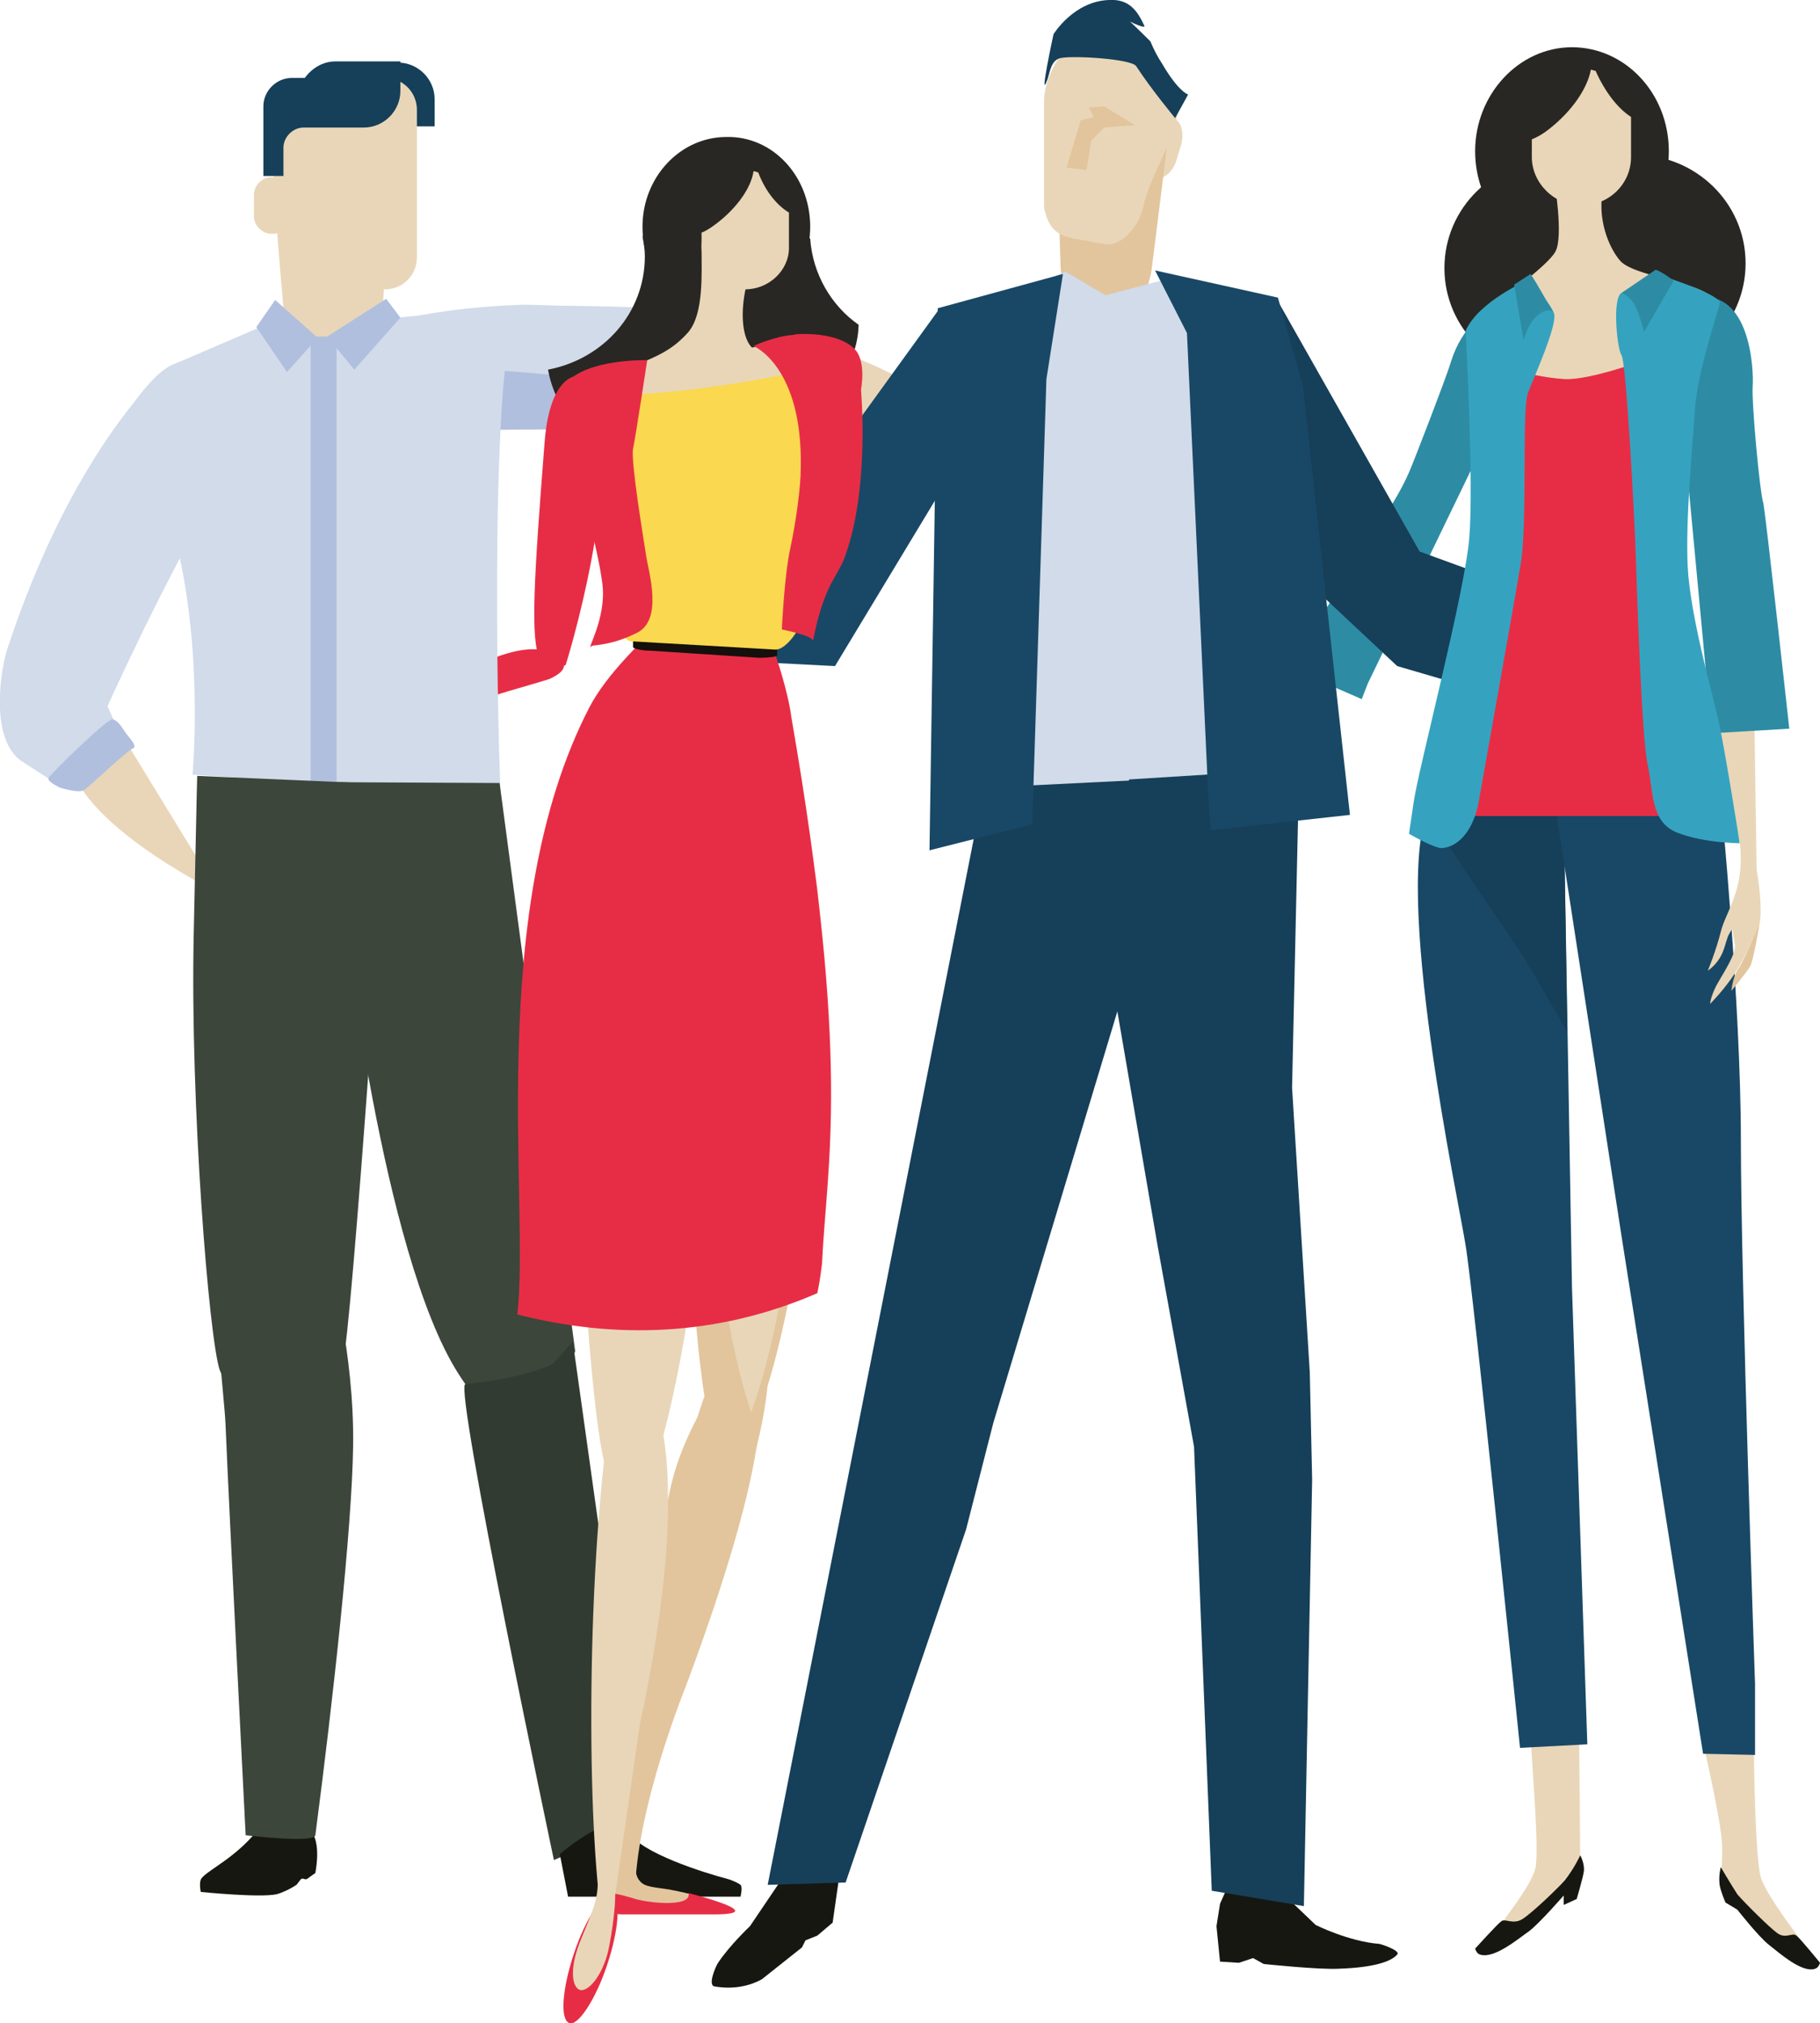
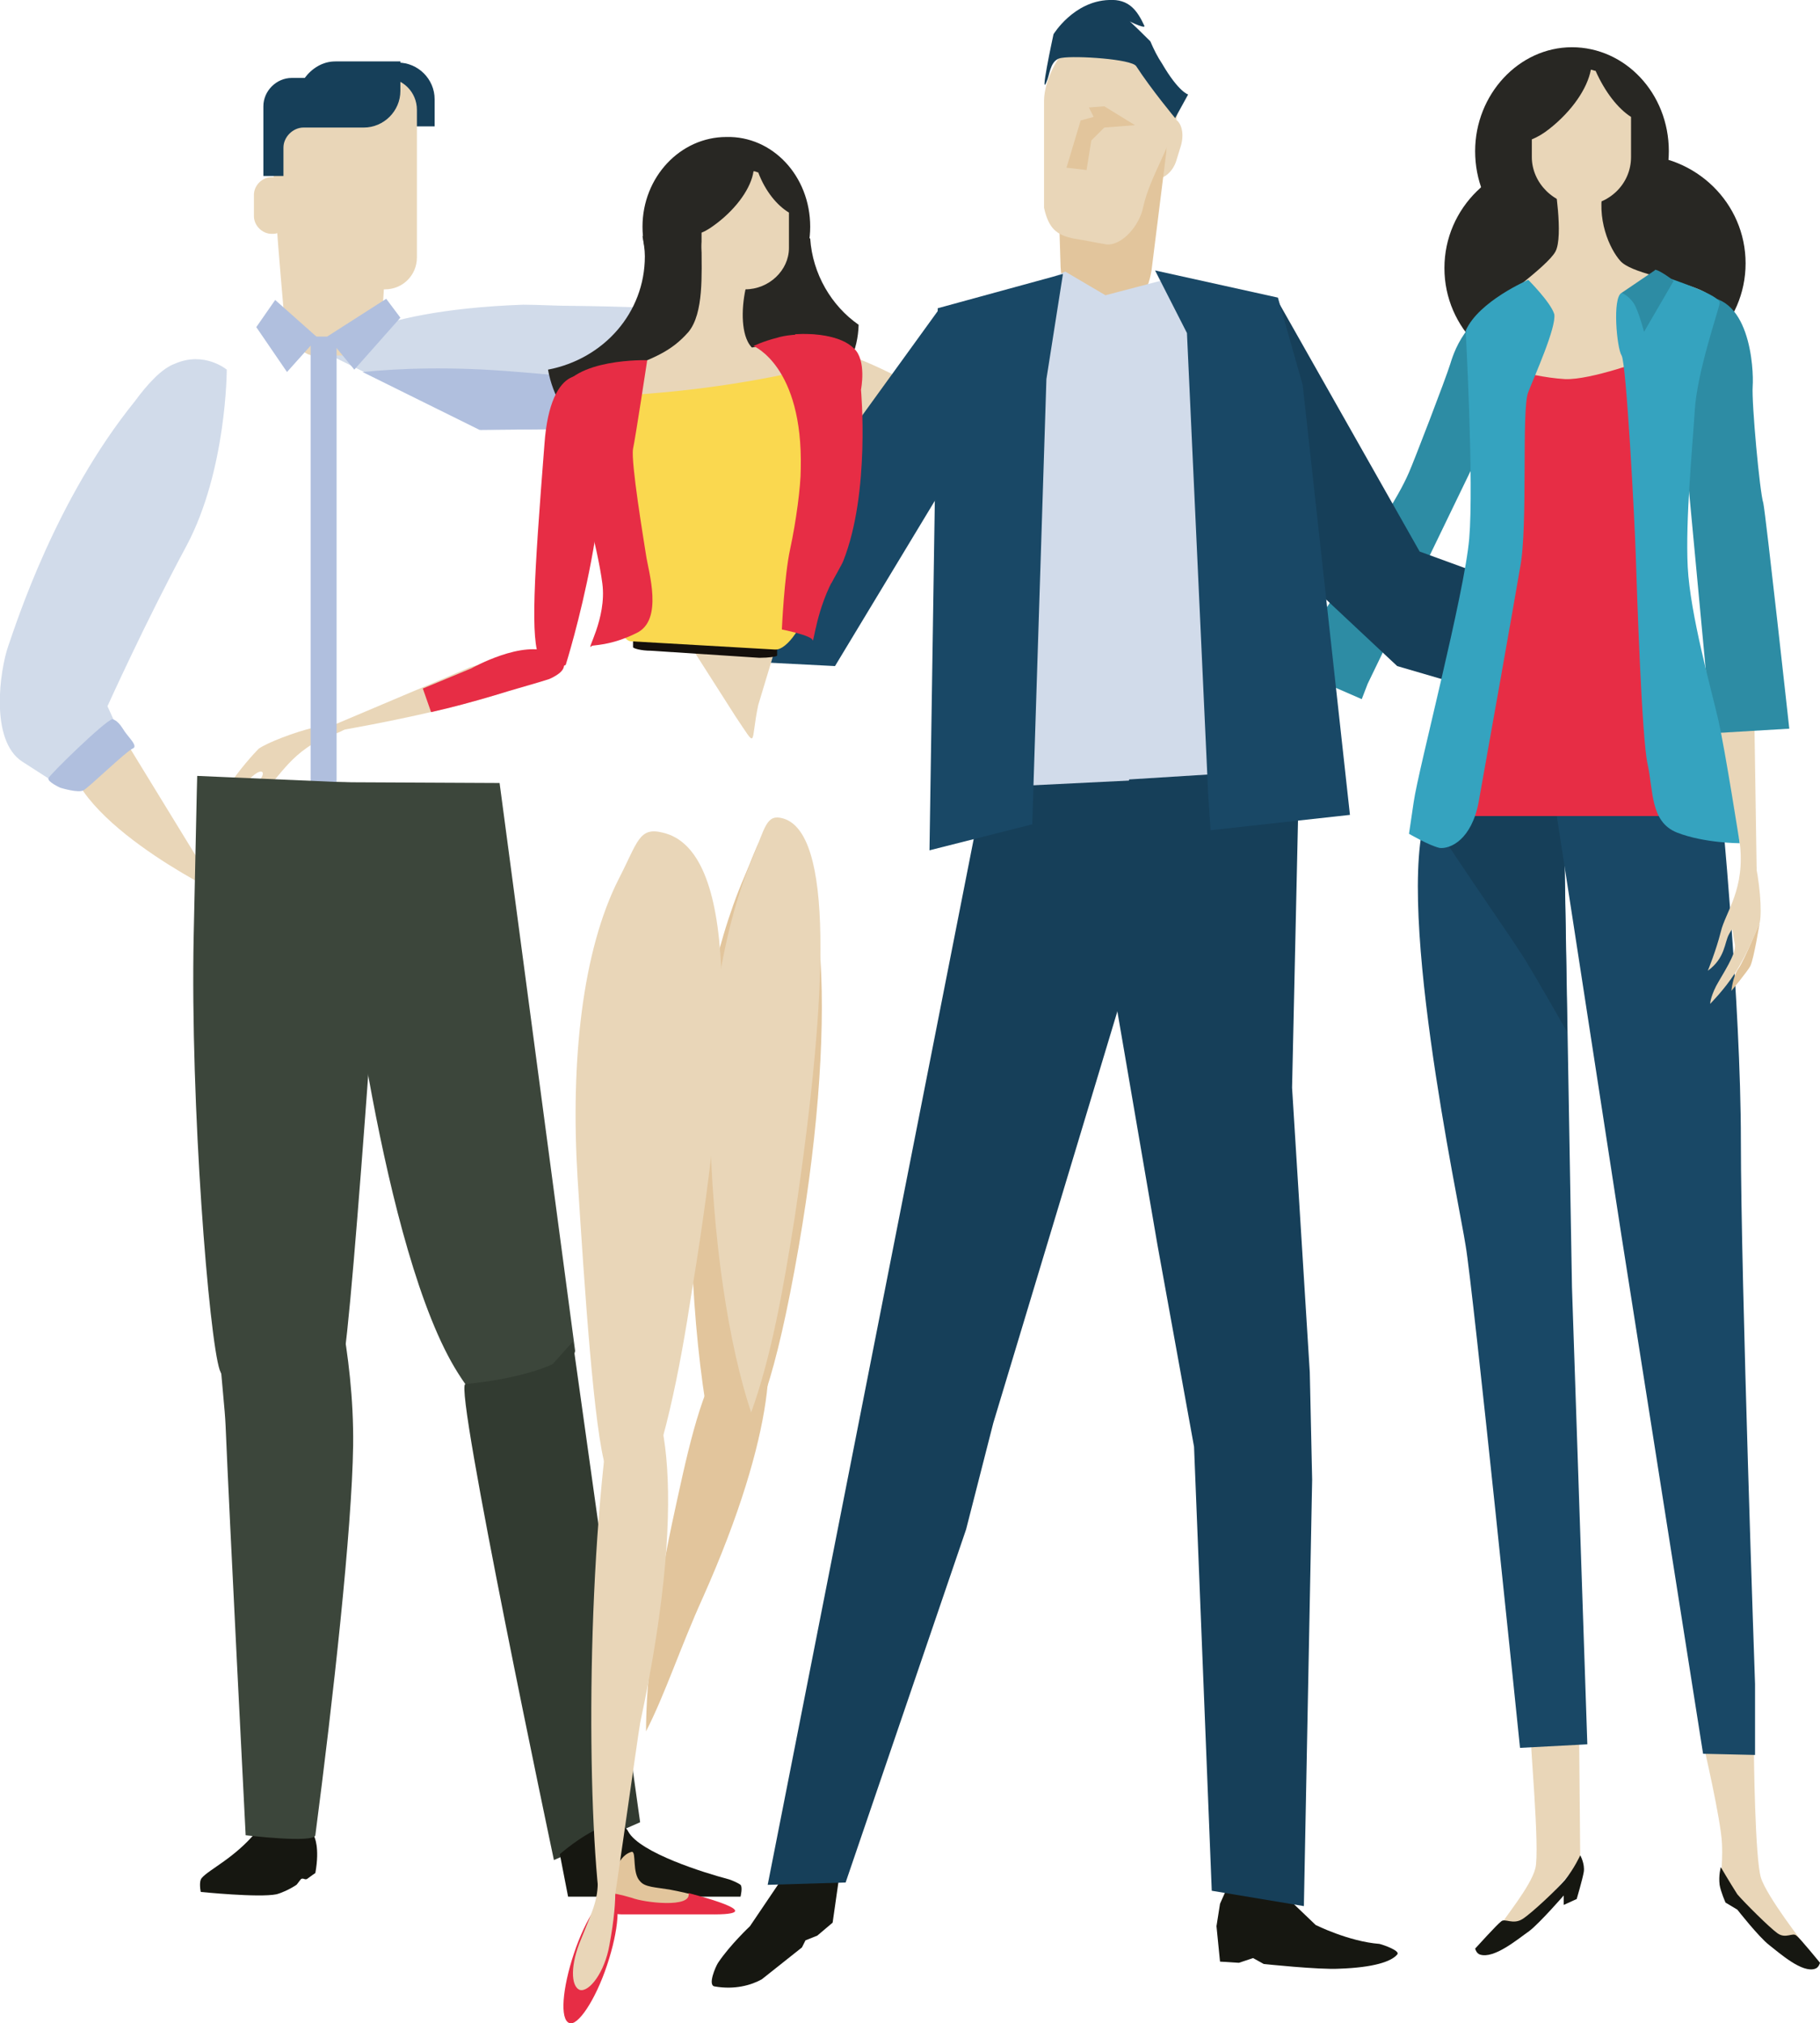
<svg xmlns="http://www.w3.org/2000/svg" version="1.1" id="Calque_1" x="0px" y="0px" viewBox="0 0 154.1 171.3" style="enable-background:new 0 0 154.1 171.3;" xml:space="preserve">
  <style type="text/css">
	.st0{fill:#E9D6B8;}
	.st1{fill:#E72D45;}
	.st2{fill:#D1DBEA;}
	.st3{fill:#B0BFDE;}
	.st4{fill:#161711;}
	.st5{fill:#3C463B;}
	.st6{fill:#323B31;}
	.st7{fill:#163F59;}
	.st8{fill:#2D8CA4;}
	.st9{fill:#282723;}
	.st10{fill:#194866;}
	.st11{fill:#E2C59C;}
	.st12{fill:#35A3BF;}
	.st13{fill:#15100C;}
	.st14{fill:#FAD84F;}
</style>
  <g>
    <g>
      <path class="st0" d="M48,55.7c0,0,0.4,1.2-6.2,3.2s-15.7,3.4-15.7,3.4l13.7-5.8C39.9,56.5,45.6,54.5,48,55.7z" />
      <path class="st0" d="M28.2,62.2c-3.5,1.2-4.6,3.8-5.8,4.7c-1.2,1-2.1,1.7-2.1,1.7s1.4-2.1,1.8-2.7s0-0.9-0.9,0s-3.3,3.7-3.3,3.7    s0.5-1.5,1.3-2.8c1-1.6,2.4-3.1,2.7-3.4c0.7-0.5,3-1.4,4.7-1.8C28.5,61.3,30.7,61.3,28.2,62.2z" />
      <path class="st1" d="M36.5,60.3c1.8-0.4,3.6-0.9,5.3-1.4c1.6-0.5,3.8-1.1,4.7-1.4c2.7-1.2,0.2-2.2,0.2-2.2    c-2.4-1.2-6.8,1.3-6.8,1.3l-4.1,1.7L36.5,60.3z" />
    </g>
    <g>
      <g>
        <path class="st0" d="M67.1,36l18.4,1.9c0,0-8.8-6.7-15.5-8.4C63.2,27.7,66.8,36,67.1,36z" />
        <path class="st2" d="M27.6,29.9c0,0,2.9-3.6,16.7-4.1c1.2,0,2.8,0.1,4.2,0.1c17.8,0.2,17.3,2,17.3,2l3.9,1.2l-0.5,7l-28.5,0.3     L27.6,29.9z" />
        <path class="st3" d="M40.6,36.4l24.2-0.2v-0.1L61,34.7c0,0,0.6-1.8-17.1-3.2c-5.8-0.5-10.1-0.3-13.2,0L40.6,36.4z" />
        <polygon class="st3" points="66.2,30.6 65.6,35.2 65.6,36.4 68.9,37 68.5,31.4    " />
      </g>
      <path class="st0" d="M32.4,26.1c-0.2,2.1-1.3,3.9-2.5,4c-1.1,0-2.3,0-3.4,0c-1.2-0.1-2.3-1.9-2.5-4c-0.3-3.5-0.6-6.9-0.8-10.4    c-0.2-2.1,0.6-6.2,2.4-7.5c1.6-1.1,3.5-1.1,5.2,0c1.8,1.2,2.6,5.4,2.4,7.5C32.9,19.1,32.6,22.6,32.4,26.1z" />
      <path class="st0" d="M9.5,60.9l9,14.7c0,0-13.4-6.5-12.7-12.5C6.5,57.2,9.5,60.9,9.5,60.9z" />
-       <path class="st2" d="M43.8,25.9l-10.2,1l-6.4,2l-5.4-1.1l-7.2,3.1c0,0-3.2,3.1-0.2,13.1s1.9,21.6,1.9,21.6l26.1,1.7    C42.3,67.3,41.2,31.5,43.8,25.9z" />
      <path class="st2" d="M19.2,31.3c0,0-1.9-1.6-4.4-0.5c-1.1,0.4-2.3,1.7-3.4,3.2c-6.7,8.3-10,18.7-10.7,20.7s-1.6,8,1.2,9.8    c2.8,1.8,2.8,1.8,2.8,1.8l6.1-3.5l-1.2-1.9l-0.5-1.1c0,0,3.2-7.1,6.7-13.6C19.2,39.8,19.2,31.3,19.2,31.3z" />
      <polygon class="st3" points="26.9,28.6 24.3,31.5 21.7,27.7 23.3,25.4   " />
      <polygon class="st3" points="32.7,25.3 27.7,28.5 30,31.3 33.9,26.9   " />
      <rect x="26.3" y="28.5" class="st3" width="2.2" height="37.7" />
      <path class="st4" d="M17.1,159c-0.3,0.3-0.1,1.2-0.1,1.2s4.9,0.5,6.4,0.2c0.4-0.1,1.1-0.4,1.7-0.8c0.1-0.1,0.3-0.4,0.4-0.5    c0.2-0.1,0.3,0.1,0.5,0c0.4-0.3,0.7-0.5,0.7-0.5c0.4-2.2-0.1-3.1-0.1-3.1s-4.2-1.4-4.9-0.4C19.9,157.3,17.7,158.3,17.1,159z" />
      <path class="st5" d="M29.1,77.1c0,0,3.2,29,9.7,39.2c6.5,10.3,9.9-1.9,9.9-1.9l-6.4-48.1l-20.4-0.1C21.9,66.3,26,66.1,29.1,77.1z" />
      <path class="st5" d="M32.9,66.4c0,0-3.1,46.7-3.9,49.1c-2.6,8-9.4,3.2-10.4,0.5c-0.9-2.7-2.5-22.4-2.2-36.8s0.3-13.5,0.3-13.5    L32.9,66.4z" />
      <path class="st5" d="M27.9,107.1c0,0,2.1,7.3,2,15.3c-0.1,7.1-1.7,21.5-3.2,33c-0.1,0.7-5.9,0-5.9,0s-1.4-27.4-1.7-34.7    c-0.1-2.6-1.2-10.1-0.2-12.5C20.7,103.8,25.1,103.7,27.9,107.1z" />
      <path class="st6" d="M46.8,115.5c0,0-2.3,1.2-7.4,1.7c-1,0.1,7.5,40.3,7.5,40.3l7.3-3.2l-5.7-40.7L46.8,115.5z" />
      <path class="st4" d="M47.4,157l0.7,3.6h3.7c0,0,0.2-0.5,0.5-0.5s0.6,0.5,1,0.5c0.8,0,1.6,0,2,0c0.7,0,7.4,0,7.4,0s0.2-0.8,0-1    c-0.1-0.1-0.7-0.4-1.1-0.5c-1.9-0.5-7.4-2.2-8.4-4C52.1,152.9,47.4,157,47.4,157z" />
      <path class="st3" d="M9.5,60.9c0,0,0.4,0,0.9,0.8c0.4,0.7,1.4,1.5,0.8,1.7c-0.6,0.3-3.6,3.2-4.1,3.5c-0.4,0.3-2-0.2-2-0.2    s-1.1-0.5-1-0.8C4.1,65.7,8.8,61.1,9.5,60.9z" />
      <g>
        <path class="st7" d="M28.6,7.6V5.3h1h2.6h1.5c1.7,0,3.1,1.4,3.1,3.1v2.3h-1h-2.6h-1.5C30,10.7,28.6,9.3,28.6,7.6z" />
        <path class="st0" d="M23.7,21.8c0,1.5,1.2,2.7,2.7,2.7h6.2c1.5,0,2.7-1.2,2.7-2.7V9.3c0-1.5-1.2-2.7-2.7-2.7h-6.2     c-1.5,0-2.7,1.2-2.7,2.7V21.8z" />
        <path class="st7" d="M28.4,5.2c-1.1,0-2,0.6-2.6,1.4h-1.1c-1.3,0-2.4,1.1-2.4,2.4v5.9H24v-2.4c0-0.9,0.8-1.7,1.7-1.7h1h2.6h1.5     c1.7,0,3.1-1.4,3.1-3.1V5.2L28.4,5.2L28.4,5.2z" />
        <path class="st0" d="M24.6,16.5c0-0.8-0.7-1.5-1.5-1.5H23c-0.8,0-1.5,0.7-1.5,1.5v1.8c0,0.8,0.7,1.5,1.5,1.5h0.1     c0.6,0,1.1-0.4,1.3-0.9" />
      </g>
    </g>
    <g>
      <path class="st0" d="M118.5,45.1c-4.5,2.3-12.6,17-12.6,17s-1.6,6.4,12.2-10.7C122.2,46.3,119.6,44.6,118.5,45.1z" />
      <path class="st0" d="M100.7,76.3l-0.6-2.1v-1.8l1-2.7c0,0,1.5-2.7,2.4-3.5s2.8-5,3.2-5.4c0.4-0.4,3.3,0.2,3.3,0.2    s-3.2,3.7-4.3,5.3c-1.1,1.6-2,4.4-2.4,5c-0.7,1.1-1.6,1.8-1.6,1.8s0.8-1.9,1.1-2.3c0.3-0.5-0.4-0.5-0.4-0.5s-1.4,2.5-1.5,3.2    c-0.1,0.8,0.1,1.5,0.1,1.5L100.7,76.3z" />
      <path class="st8" d="M126.1,36.6l-10.3,21.3l-0.5,1.3l-6.2-2.7c7.6-11.9,9.2-14.2,10.2-16.5c0.4-0.9,3.1-7.9,3.5-9.2    c0.4-1.3,1.6-4.8,6.3-5.7C133.6,24.2,126.1,36.6,126.1,36.6z" />
    </g>
    <polygon class="st7" points="108.2,25.5 120.2,46.7 142.4,54.8 143.3,63.7 118.3,56.4 107.2,46  " />
    <g>
      <path class="st9" d="M141.1,22.7c0,5.1-4.2,9.2-9.4,9.2c-5.2,0-9.4-4.1-9.4-9.2s4.2-9.2,9.4-9.2C136.9,13.6,141.1,17.7,141.1,22.7    z" />
      <g>
        <path class="st0" d="M133.7,146.4l0.1,11.2c0,0-4,4.9-5.5,5.7c-1.5,0.8-1.3,0.1-1.2-0.3c0.1-0.4,2.5-3.2,2.9-4.8     c0.4-1.6-0.5-11.1-0.4-11.6C129.7,146.1,133.7,146.4,133.7,146.4z" />
        <path class="st0" d="M144.2,147.6c0,0,1.5,6.4,1.6,8.5c0.1,2.2-0.3,2.8,0.3,3.5c0.6,0.7,4.7,6.1,5.7,6.1s1-1,1-1     s-3.2-4.1-3.7-5.7s-0.6-10.3-0.6-11.1C148.4,147,144.2,147.6,144.2,147.6z" />
        <path class="st0" d="M145.6,48.6c0,0-1.6,0.2-0.7,8.6c0.8,8.4,3.9,20.6,3.9,20.6l-0.3-19.6C148.6,58.2,148.2,50.7,145.6,48.6z" />
        <path class="st10" d="M132.4,68.6l0.7,40.4l1.3,38.7l-5.7,0.3c0,0-4-39.1-4.6-42.5c-0.5-3.4-6.4-30.6-3-37.4     C124.5,61.3,132.4,68.6,132.4,68.6z" />
        <path class="st7" d="M121.1,68.1c-0.1,0.2-0.2,0.4-0.3,0.7c3.7,5.7,7.1,10.5,7.9,11.8c0.5,0.7,2,3.3,4,6.8l-0.3-18.7     C132.4,68.6,124.5,61.3,121.1,68.1z" />
        <path class="st10" d="M145.7,67.7c0,0,1.7,17.2,1.7,28.9c0,11.7,1.2,46,1.2,46v6l-4.4-0.1l-6.9-43.8l-5.7-37H145.7z" />
        <path class="st9" d="M147.8,22.3c0,5.1-4.2,9.2-9.4,9.2c-5.2,0-9.4-4.1-9.4-9.2s4.2-9.2,9.4-9.2S147.8,17.2,147.8,22.3z" />
        <path class="st9" d="M141.3,12.8c0,4.8-3.7,8.8-8.2,8.8s-8.2-3.9-8.2-8.8c0-4.8,3.7-8.8,8.2-8.8S141.3,7.9,141.3,12.8z" />
        <path class="st0" d="M131.6,15.3c0,0,0.8,4.7,0.1,6c-0.7,1.3-5.1,4.3-5.7,5.2c-0.7,0.9,1.3,7.9,7.7,6.9c6.4-1,12.1-5.1,12.1-6.1     s-0.1-2.1-2.2-2.9s-5.5-1.3-6.4-2.3s-2.1-3.6-1.4-6.4C136.5,13,131.6,15.3,131.6,15.3z" />
        <path class="st8" d="M142.6,37.2l2.2,23.5v1.4l6.7-0.4c0,0-2-18.2-2.2-19.1c-0.3-0.9-1-8.5-0.9-9.9s-0.2-8.2-4.7-7.5     C139.3,25.9,142.6,37.2,142.6,37.2z" />
        <path class="st0" d="M135.1,6c-0.1,0-0.3-0.1-0.4-0.1c-0.3,1.6-1.6,3.5-3.5,5c-0.5,0.4-1,0.7-1.5,0.9v1.5c0,2.2,1.9,4.1,4.2,4.1     c2.3,0,4.2-1.8,4.2-4.1V9.9C137,9.2,135.9,7.8,135.1,6z" />
        <path class="st1" d="M143.9,69.1h-21l3-17.8l-0.7-20.9c0,0,3.9,1.5,7.3,1.7c2.2,0.1,7-1.7,7-1.7L143.9,69.1z" />
        <path class="st11" d="M149,78.1c0,0-0.5,3.1-0.8,3.7c-0.2,0.4-1.6,2.1-1.6,2.1s0.1-1.2,0.6-1.9C147.7,81.3,149,78.1,149,78.1z" />
        <path class="st12" d="M124.1,28c0,0,0.7,12.9,0.3,17.6c-0.4,4.7-4.3,19.5-4.7,22.3c-0.4,2.7-0.4,2.7-0.4,2.7s1.7,1,2.6,1.2     c0.9,0.1,2.7-0.7,3.3-3.9c0.7-3.9,3.1-17.4,3.5-19.8c0.7-3.5,0.1-13.5,0.7-14.9c0.5-1.3,2.4-5.5,2.2-6.6c-0.3-1-2.2-2.9-2.2-2.9     S125.2,25.5,124.1,28z" />
        <path class="st12" d="M140.6,23.3c0,0-2.5,1.1-3.3,1.5s-0.4,4.7,0,5.3c0.4,0.6,1.1,13.8,1.2,16.9s0.5,15.4,1,17.7     c0.5,2.2,0.2,4.9,2.5,5.8s5.3,0.9,5.3,0.9s-1.2-7.7-1.8-10.4c-0.6-2.6-2.4-9-2.6-13s0.4-10.1,0.6-13.3c0.2-3.2,2-8.4,2.1-9     C145.8,25,141.4,23.6,140.6,23.3z" />
        <path class="st4" d="M133.8,157.1c0,0,0.4,0.7,0.3,1.4c-0.1,0.6-0.6,2.3-0.6,2.3l-1.1,0.5v-0.8c0,0-2,2.3-2.9,3     c-1,0.7-3,2.4-4.2,2c-0.3-0.1-0.4-0.5-0.4-0.5s1.9-2.1,2.2-2.3c0.3-0.3,1,0.3,1.8-0.2s3-2.6,3.6-3.3     C133.3,158.2,133.8,157.1,133.8,157.1z" />
        <path class="st4" d="M145.7,158.1c0,0-0.2,0.7-0.1,1.5c0.1,0.6,0.5,1.5,0.5,1.5l1,0.6c0,0,1.8,2.3,2.7,3c0.9,0.7,2.8,2.4,3.9,2     c0.3-0.1,0.4-0.5,0.4-0.5s-1.7-2.1-2-2.3c-0.3-0.3-0.9,0.3-1.6-0.2s-2.8-2.6-3.4-3.3C146.4,159.3,145.7,158.1,145.7,158.1z" />
        <path class="st8" d="M140.1,22.9l-2.8,1.9c0,0,0.8,0.3,1.2,1.2c0.4,0.9,0.7,2.1,0.7,2.1l2.5-4.3     C141.7,23.7,140.1,22.6,140.1,22.9z" />
-         <path class="st8" d="M129.6,23.2l0.5,0.8l1.5,2.6c0,0-0.3-0.8-1.4,0.1c-0.8,0.6-1.2,2.1-1.2,2.1l-0.8-4.7L129.6,23.2z" />
        <path class="st0" d="M147.3,71.3c0.5,4-1.2,5.9-1.6,7.6c-0.4,1.6-1.1,3.3-1.1,3.3c1.5-1.1,1.4-2.4,1.8-3.1s0.2-0.5,0.5,0.9     c0.1,0.8-1,2.4-1.6,3.5c-0.5,1-0.5,1.5-0.5,1.5s1.2-1.2,2.1-2.6c1.1-1.7,1.9-3.8,2.1-4.3c0.2-0.9,0-3.6-0.5-5.5     C148.1,70.5,147,68.4,147.3,71.3z" />
      </g>
    </g>
    <polygon class="st10" points="79.5,26.2 83.2,35.7 70.7,56.4 62.9,56 63.8,47.9  " />
    <g>
      <path class="st9" d="M56.1,19.8c-0.6,0-1.2,0.1-1.7,0.2c0.1,0.6,0.2,1.1,0.2,1.7c0,4.8-3.5,8.7-8.2,9.6c0.8,4.5,4.9,8,9.8,8    c5.5,0,9.9-4.3,9.9-9.7C66,24.2,61.6,19.8,56.1,19.8z" />
      <path class="st9" d="M68.6,20.2c-1.2-0.6-2.5-1-4-1c-4.5,0-8.2,3.6-8.2,8s3.7,8,8.2,8c4.4,0,8-3.4,8.1-7.7    C70.4,25.9,68.8,23.2,68.6,20.2z" />
      <path class="st9" d="M68.6,19.2c0,4.2-3.2,7.6-7.1,7.6s-7.1-3.4-7.1-7.6s3.2-7.6,7.1-7.6C65.4,11.5,68.6,14.9,68.6,19.2z" />
      <path class="st0" d="M52.3,31.5c0,0,3.4,6.6,7.3,7.5c4,0.9,9.5,0.1,10-1.5c0.6-1.6-0.8-4.7-1.7-5.5c-0.9-0.8-3.9-1.6-4.6-3.1    c-0.6-1.2-0.5-3.4,0-5.1s1.8-1.8,0.5-2.6c-1.4-0.8-0.8-1.6-2.2-1.4c-1.4,0.2-2.2-0.3-2.2,1c0,2.4,0.2,5.7-1.1,7.3    C56.8,29.8,55.4,30.3,52.3,31.5z" />
      <path class="st0" d="M64.2,14.6c-0.1,0-0.2-0.1-0.4-0.1c-0.2,1.4-1.4,3.1-3.1,4.4c-0.4,0.3-0.8,0.6-1.3,0.8V21    c0,1.9,1.6,3.5,3.7,3.5c2,0,3.7-1.6,3.7-3.5v-3C65.8,17.4,64.8,16.2,64.2,14.6z" />
      <path class="st11" d="M59.5,160.7c0,0-0.7-0.3-2.8-0.7c-1.2-0.2-2.1-0.2-2.5-0.7c-0.7-0.7-0.3-2.5-0.7-2.5    c-1.7,0.4-2.3,4.4-1.3,4.9s6.6-0.2,7.1-0.2C59.7,161.5,59.6,160.6,59.5,160.7z" />
-       <path class="st11" d="M63.3,116.3c-0.8-0.4-3.3,1.8-4.3,3.8c-2,3.9-2.4,6.1-3,10.5c-1,6.9-2.6,18-3.1,22.6    c-0.4,4.2-2.3,9.2,0.9,8.6c-0.4-5.9,2.5-14.5,4.3-19.1C63.9,127.2,65.7,117.5,63.3,116.3z" />
      <path class="st1" d="M58.3,160.3c0.3,1.3-3.8,0.8-4.8,0.4c-1-0.3-1.7-0.4-1.7-0.4h-0.1v0.1c0,0.7-0.3,1.7,0.9,1.7H60    C65.9,162.2,58.3,160.3,58.3,160.3z" />
      <path class="st11" d="M65.8,70.6c-1.4-0.5-1.5,0.7-2.8,3.7c-2.5,5.8-4.4,14.6-4.5,24.1c-0.2,11.2,0.9,21,2.7,27.3    c2.3-4.2,3.8-6.6,5.7-16.2C71.1,88.2,70.1,72.1,65.8,70.6z" />
      <path class="st11" d="M64,111.7c-0.6-0.4-1.9,1.4-2.9,3.3c-2,3.6-2.9,8-4.2,14c-1.5,7.1-2.2,13.5-2.2,17.6    c1.6-3.1,2.9-7.1,4.8-11.3C65.8,121.2,65.9,113,64,111.7z" />
      <path class="st0" d="M64.2,59.7c-0.7,3.3,0,3.8-1.9,1L48.2,38.6c-1.9-2.8-0.8-6.1,2.5-6.8l17.5-3.2c3.3-0.7,4.3,2.6,3.6,5.9    L64.2,59.7z" />
      <path class="st0" d="M56.1,70.5c-2-0.5-2.1,0.8-3.7,3.9c-3.1,6.1-4.1,15.4-3.5,25.3c0.6,9.5,1.4,21.5,2.4,24.6    c0.5,1.4,2.1,2.7,2.6,3.9c2.3-5.3,3.6-11.8,4.7-19C62.3,86.7,62.3,71.9,56.1,70.5z" />
      <path class="st0" d="M66.3,69.3c-1.4-0.4-1.5,0.7-2.6,3.4c-2.3,5.4-3.8,13.4-3.6,22.1c0.2,10.2,1.6,19.1,3.5,24.8    c1.7-4.7,2.7-10.3,3.7-16.6C70.2,83.5,70.5,70.5,66.3,69.3z" />
-       <path class="st1" d="M69.2,109.5c0.2-0.9,0.3-1.7,0.4-2.5c0.4-8.6,2.5-16.9-2.6-46.3c-0.2-1.6-0.9-4-1.4-5.4    c-3.2-2.4-6.3-0.6-9.8-2.5c-1.3,1.4-4.4,4.2-5.9,7.1c-8.9,17.2-5,42.2-6.1,51.4C52,113.4,60.7,113.2,69.2,109.5z" />
      <path class="st1" d="M50.4,32.7c2.4,8.1-2.5,23.6-2.5,23.6s-1.6,0.9-2.2-0.5c-0.8-1.7-0.5-6.7,0.4-18.2    C46.6,30.5,50,31.4,50.4,32.7z" />
      <path class="st13" d="M65.8,55.5c0,0.1-0.7,0.2-1.5,0.2l-9.2-0.6c-0.8,0-1.5-0.2-1.5-0.3v-0.5c0-0.1,0.7-0.2,1.5-0.2l9.2,0.6    c0.8,0,1.5,0.2,1.5,0.3V55.5z" />
      <path class="st14" d="M72,41.2c-0.7-2.8-1.5-5.6-2.2-8.4c-0.2-0.6-0.4-1.2-0.7-1.7c-6.2,1.5-12.6,2.3-19,2.5    c0,0.3-0.1,0.5-0.1,0.8c-0.2,3,0.1,6-0.1,9c-0.1,1.3,0.9,2.5,2,3.3c-0.1,0.2-0.2,0.5-0.2,0.7l-0.2,1.5c-0.1,1.2,0.8,5.3,1.9,5.4    L65.6,55c1.1,0.1,2.6-2.4,2.7-3.6l1.7-5.9c0-0.1,0-0.2,0-0.3C71.4,44.2,72.4,42.6,72,41.2z" />
      <path class="st1" d="M54.8,30.5c0,0-6.3-0.2-7.4,2.8s1.6,7.4,1.6,7.4s1.6,5.6,2,8.7c0.4,3-1.5,5.9-0.9,5.3c0.1-0.1,1.6,0,3.8-1.1    c2.3-1.1,1-5.2,0.8-6.6c-0.2-1.3-1.3-7.9-1.1-9C53.8,37.1,54.8,30.5,54.8,30.5z" />
      <path class="st1" d="M72.8,33c0,0,0.5-2.5-0.6-3.5c-1.5-1.5-5.2-1.3-6.4-0.9c-1.2,0.3-2,0.7-2,0.7s4.2,1.7,4,10.4    c0,1.5-0.4,4.5-0.9,6.8s-0.7,6.8-0.7,6.8s2.5,0.5,2.6,0.9s0.3-2.7,2-5.6C72.6,45.7,72.8,33,72.8,33z" />
      <path class="st1" d="M67.3,28.3c2.3,1.9,3.7,3.6,3.4,13.7c-0.1,1.6,0,4.6-0.3,7.4c0.1-0.3,0.9-1.6,1-1.9    c2.3-5.8,1.5-14.5,1.5-14.5s0.5-2.5-0.6-3.5C71.2,28.4,68.9,28.2,67.3,28.3z" />
      <path class="st0" d="M51.3,122.3c0.1-1.1,0.3-2.1,0.4-3.2c0.7-1.6,1.3-2.5,1.9-2.5c2.2,0.1,5.1,8.3,0.6,29.3    c-0.2,1.1-2.7,19.1-2.8,18.7C49.9,159.5,49.4,138.3,51.3,122.3z" />
      <path class="st1" d="M51.4,166.4c-1,3-2.5,5.2-3.2,4.9c-0.8-0.3-0.6-2.9,0.4-5.9s2.5-5.2,3.2-4.9    C52.6,160.8,52.4,163.4,51.4,166.4z" />
      <path class="st0" d="M51.6,164.7c-0.4,2.3-1.7,4-2.5,3.8c-0.8-0.3-0.8-2.2,0.1-4.3c1.1-2.7,1.5-3.5,1.4-5.4    C50.4,157.1,53.2,156.1,51.6,164.7z" />
    </g>
    <g>
      <g>
        <path class="st0" d="M97,12.8c-0.3,1.1,0,2.1,0.7,2.3l0,0c0.7,0.2,1.6-0.5,1.9-1.5l0.4-1.3c0.3-1.1,0-2.1-0.7-2.3l0,0     c-0.7-0.2-1.6,0.5-1.9,1.5L97,12.8z" />
        <path class="st11" d="M89.8,22.6c0.1,1.9,1,3.7,2.1,3.8c1,0,2.1,0.1,3.1,0.1c1.1,0,2.2-1.7,2.5-3.6c0.4-3.2,0.8-6.4,1.2-9.6     c0.3-1.9-0.3-5.8-1.9-7c-1.5-1.1-3.2-1.2-4.8-0.2c-1.7,1.1-2.6,4.9-2.5,6.8C89.6,16.2,89.7,19.4,89.8,22.6z" />
        <path class="st0" d="M88.4,17.6c0.4,1.8,1.1,2.3,2.5,2.6c1.3,0.2,1.6,0.3,2.8,0.5c1.3,0.1,2.8-1.6,3.1-3.2     c0.6-2.6,2.2-4.8,2.8-7.4c0.4-1.6-0.2-3-2.1-4.3c-1.7-1.1-3.7-3.3-5.7-2.7c-2.1,0.7-3.4,3.8-3.4,5.4     C88.4,11.2,88.4,14.9,88.4,17.6z" />
        <path class="st7" d="M100.6,8l-1.1,2c0,0-2-2.4-3.3-4.4c-0.4-0.6-5.1-0.9-6.3-0.7c-0.9,0.1-1,1.2-1.2,1.8     c-0.8,2.2,0.5-3.8,0.5-3.8s1.7-2.8,4.7-2.9c1.7-0.1,2.4,0.9,3,2.2c0.1,0.3-1.8-0.6-1.5-0.6c0.1,0,1.9,1.8,2,1.9     c0.3,0.7,0.6,1.3,1,1.9C99.8,7.8,100.6,8,100.6,8z" />
        <polygon class="st11" points="93.5,9 92.2,9.1 92.6,9.9 91.5,10.2 90.3,14.2 92,14.4 92.4,11.9 93.5,10.8 96.1,10.6    " />
      </g>
      <path class="st4" d="M71,155.1v4.2l-0.5,3.5l-1.3,1.1l-1,0.4l-0.3,0.6l-3.4,2.7c-0.9,0.5-2.3,0.9-4,0.6c-0.6-0.1,0.1-1.7,0.3-2    c1-1.5,2.7-3.1,2.7-3.1l2.5-3.7l2.8-4.7L71,155.1z" />
      <path class="st4" d="M104.1,159.4l-0.8,1.8l-0.3,1.9l0.3,3l1.6,0.1l1.2-0.4l0.9,0.5c0,0,4.7,0.5,6.4,0.4c2.9-0.1,4.4-0.6,4.9-1.2    c0.3-0.3-1.1-0.8-1.5-0.9c-2.6-0.2-5.4-1.6-5.4-1.6l-2.3-2.2l-0.5-1.6L104.1,159.4z" />
      <path class="st2" d="M80.3,27.2l9.9-4.2l3.4,2l6.1-1.6c0,0,7.1,4.2,7.8,4.2c0.7,0-0.2,39.6-0.2,39.6l-17.9,5.7l-6.8-4.5L80.3,27.2    z" />
      <polygon class="st7" points="83.3,66.7 65,159.6 71.6,159.4 81.8,129.5 84.1,120.5 94.8,85 97.5,66   " />
      <polygon class="st7" points="102.6,160.1 101.1,122.5 98,105.4 94,82.1 95.6,66 110,65.1 109.4,92.1 110.9,116.2 111.1,125.3     110.4,161.4   " />
      <polygon class="st10" points="87.4,69.8 88.6,32.1 90,23.2 79.4,26.1 78.7,72   " />
      <polygon class="st10" points="97.8,22.9 100.5,28.2 102.3,67.3 102.5,70.3 114.3,69 110.3,32.6 108.2,25.2   " />
    </g>
  </g>
</svg>